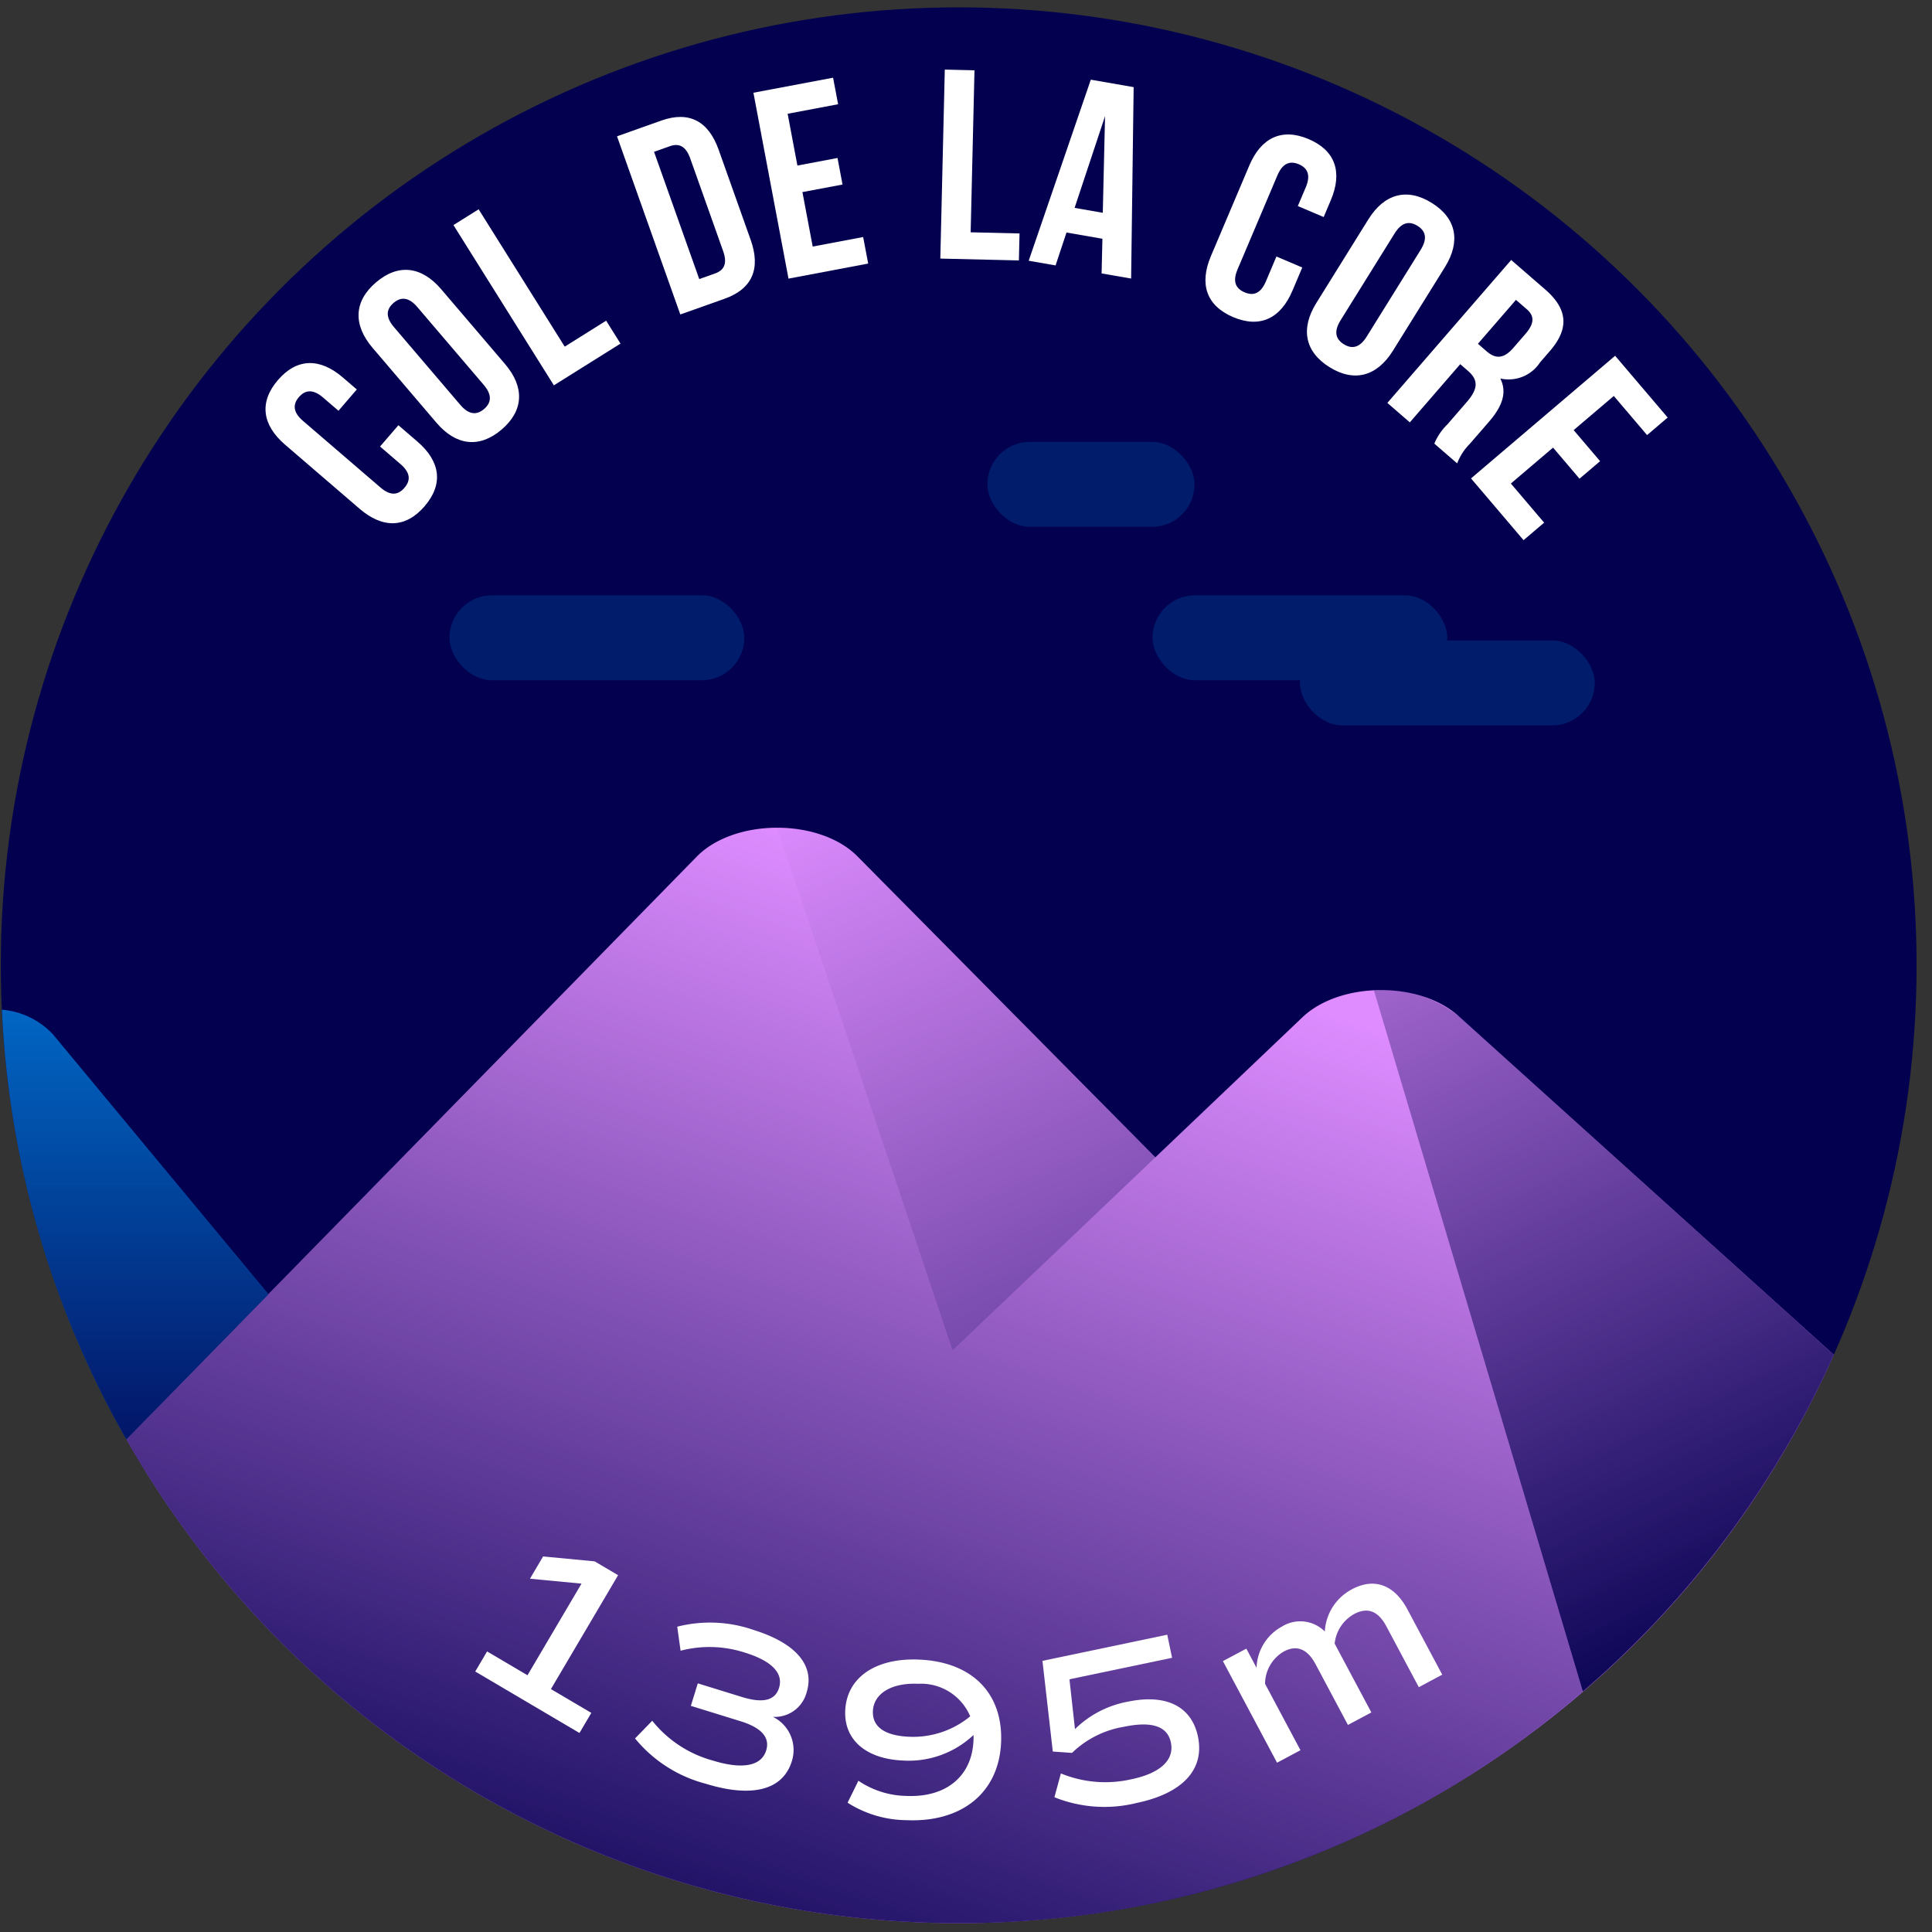
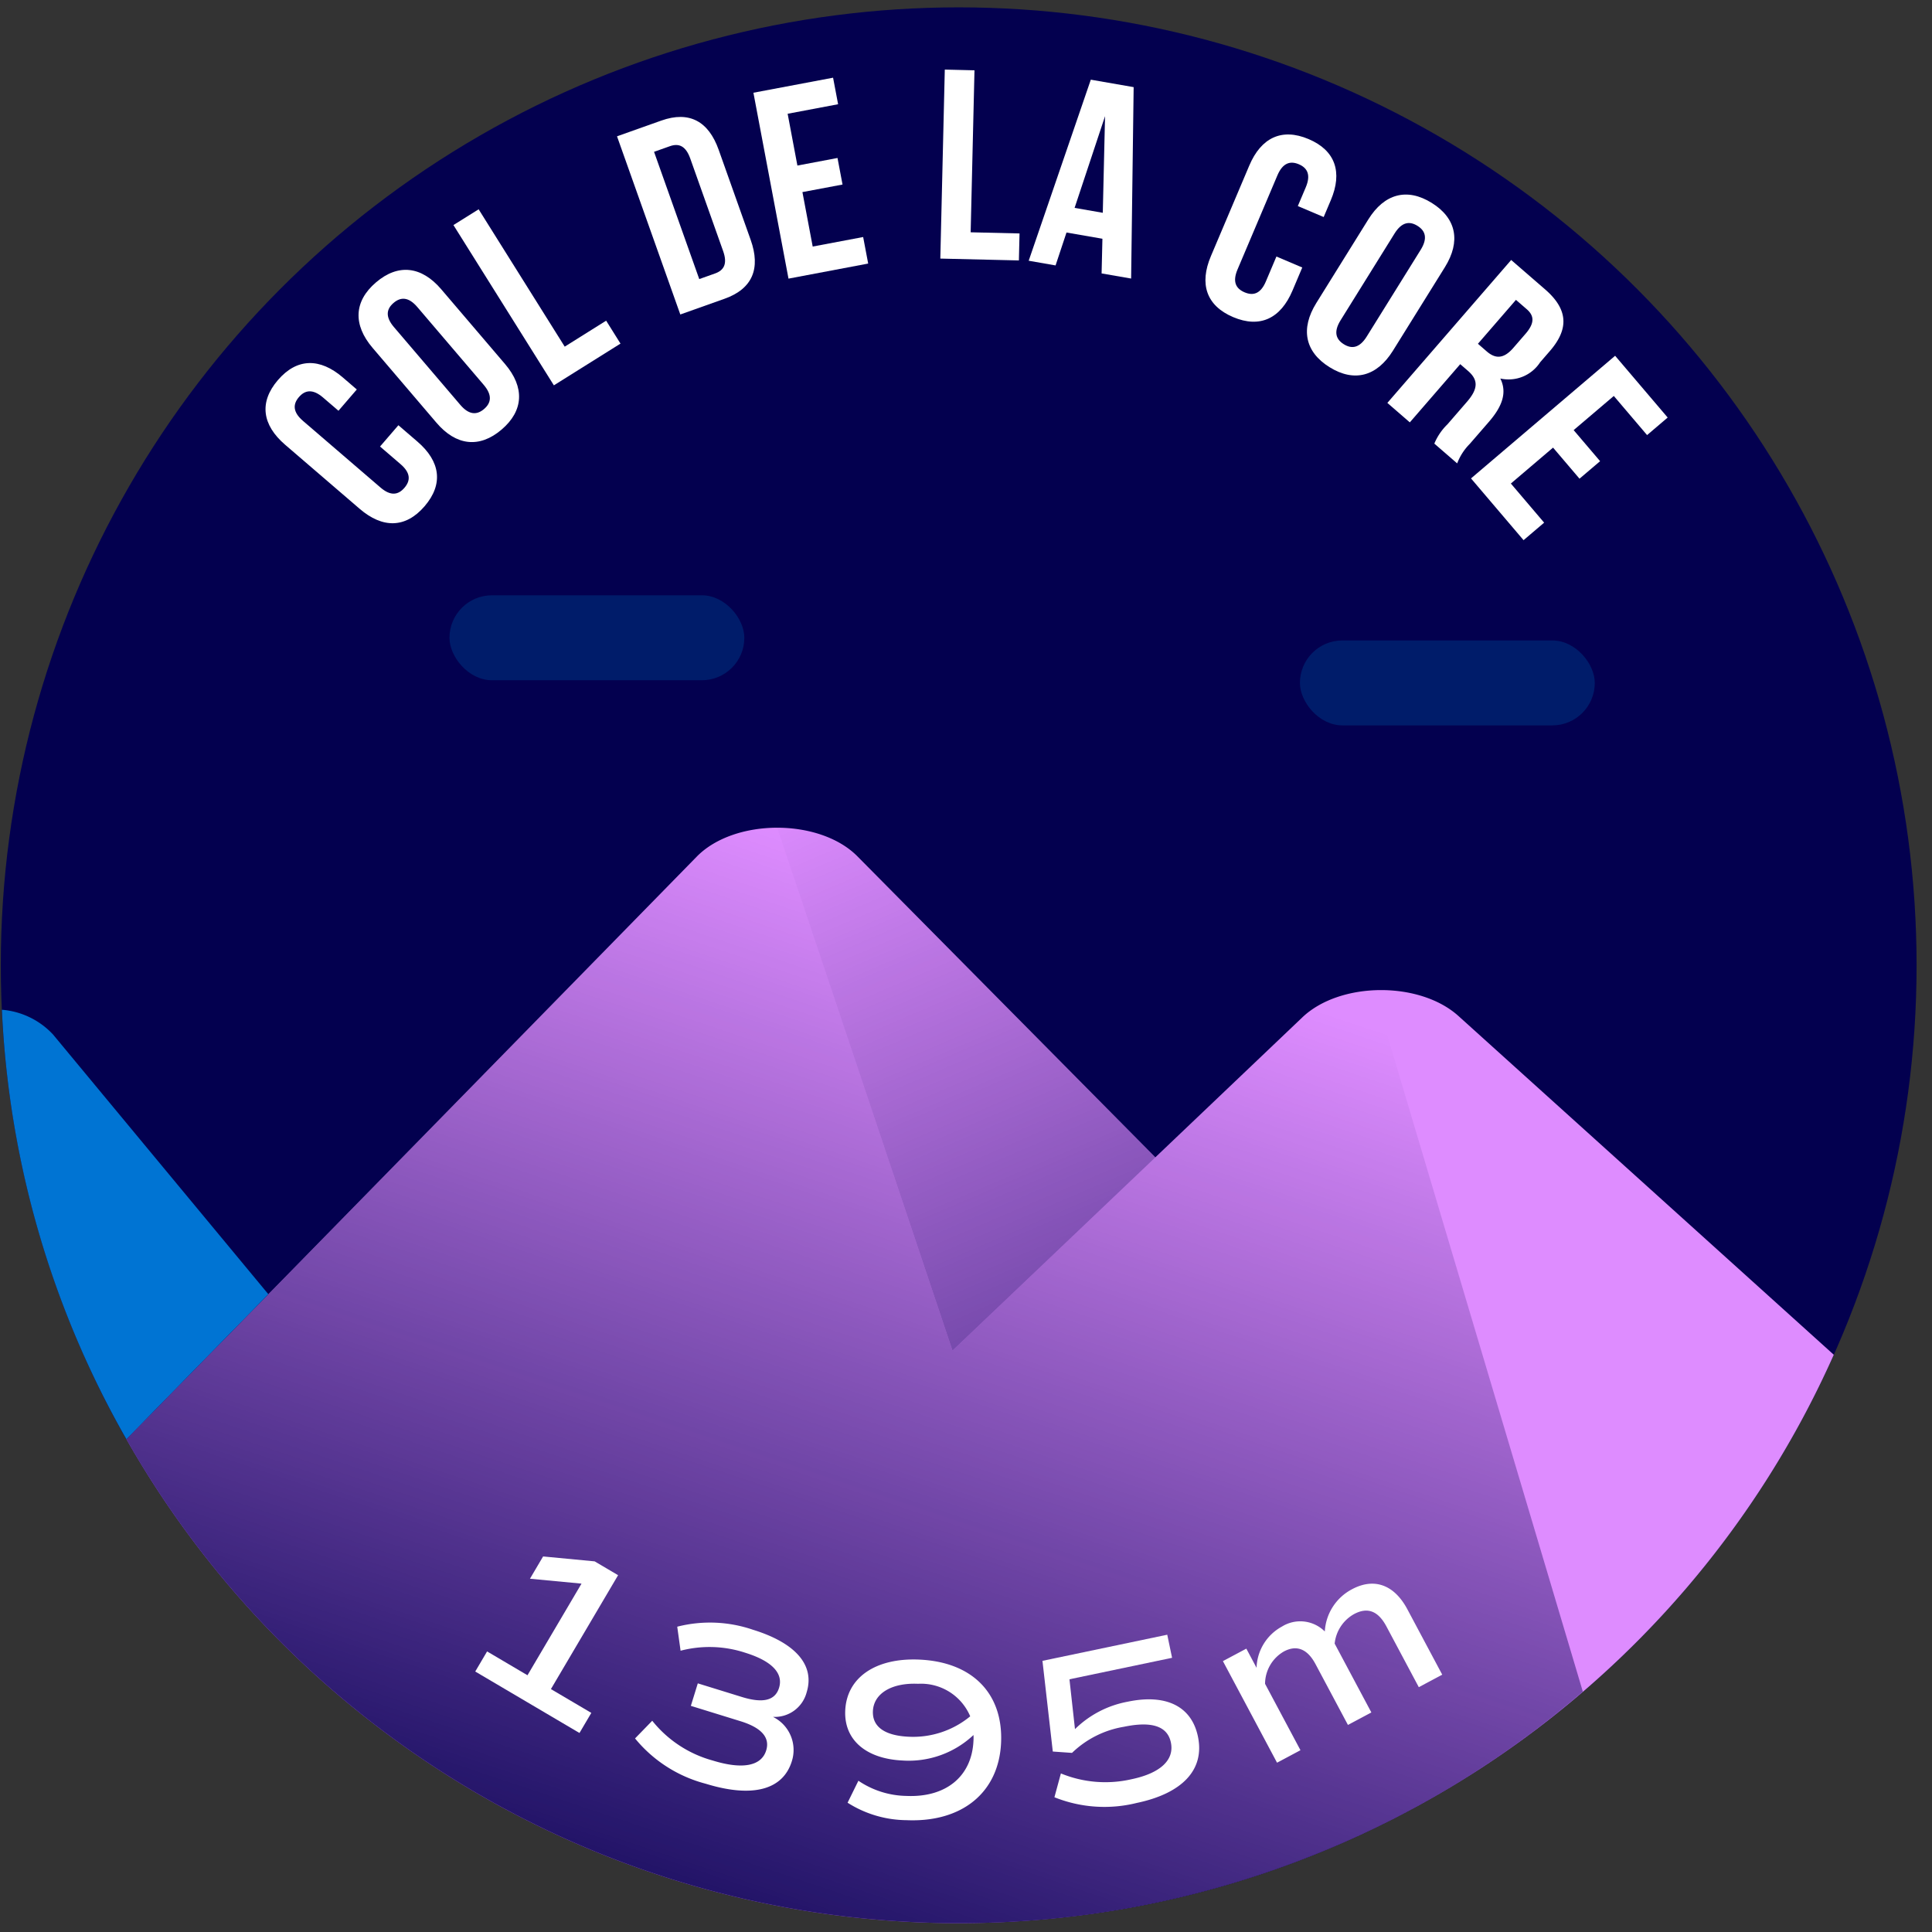
<svg xmlns="http://www.w3.org/2000/svg" xmlns:xlink="http://www.w3.org/1999/xlink" viewBox="0 0 120 120">
  <rect x="0" y="0" width="120" height="120" fill="#333333" stroke="none" />
  <defs>
    <style>.cls-1{fill:#03004f;}.cls-2{fill:#de8cff;}.cls-3{fill:#0074d3;}.cls-4{opacity:0.8;fill:url(#Dégradé_sans_nom_220);}.cls-5{fill:url(#Dégradé_sans_nom_220-2);}.cls-6{fill:url(#Dégradé_sans_nom_220-3);}.cls-7{fill:url(#Dégradé_sans_nom_220-4);}.cls-8{fill:#001c6a;}.cls-9{fill:#fff;}</style>
    <linearGradient id="Dégradé_sans_nom_220" x1="8.394" y1="88.924" x2="8.394" y2="58.081" gradientUnits="userSpaceOnUse">
      <stop offset="0" stop-color="#03004f" />
      <stop offset="1" stop-color="#03004f" stop-opacity="0" />
    </linearGradient>
    <linearGradient id="Dégradé_sans_nom_220-2" x1="110.043" y1="102.962" x2="81.28" y2="41.911" xlink:href="#Dégradé_sans_nom_220" />
    <linearGradient id="Dégradé_sans_nom_220-3" x1="42.694" y1="128.133" x2="66.434" y2="57.513" xlink:href="#Dégradé_sans_nom_220" />
    <linearGradient id="Dégradé_sans_nom_220-4" x1="82.61" y1="117.851" x2="52.642" y2="48.017" xlink:href="#Dégradé_sans_nom_220" />
  </defs>
  <title>lacore</title>
  <g id="pastille">
    <circle class="cls-1" cx="59.546" cy="59.954" r="59.497" />
  </g>
  <g id="blocs_variants" data-name="blocs variants">
    <path class="cls-2" d="M59.546,119.451A59.496,59.496,0,0,0,113.9,84.146L90.613,63.129c-2.409-2.203-7.38-2.171-9.723.062L71.761,71.885l-18.5-18.691c-2.355-2.378-7.618-2.378-9.972,0L7.852,89.396A59.461,59.461,0,0,0,59.546,119.451Z" />
    <path class="cls-3" d="M.118,62.717A59.139,59.139,0,0,0,7.852,89.396l8.818-9.008L3.294,64.254A4.876,4.876,0,0,0,.118,62.717Z" />
  </g>
  <g id="invariants">
-     <path class="cls-4" d="M.119,62.731a59.138,59.138,0,0,0,7.733,26.665l8.818-9.008L3.294,64.254A4.825,4.825,0,0,0,.119,62.731Z" />
-     <path class="cls-5" d="M113.9,84.146,90.613,63.128a7.419,7.419,0,0,0-5.277-1.615L98.312,105.067A59.65,59.65,0,0,0,113.9,84.146Z" />
    <path class="cls-6" d="M59.546,119.451A59.246,59.246,0,0,0,98.312,105.067L85.34,61.528a6.988,6.988,0,0,0-4.451,1.663L71.761,71.885,59.16,83.89,48.275,51.41a7.093,7.093,0,0,0-4.986,1.784L7.852,89.396A59.461,59.461,0,0,0,59.546,119.451Z" />
    <path class="cls-7" d="M53.261,53.194a7.097,7.097,0,0,0-4.986-1.784L59.16,83.89,71.762,71.885l-2.605-2.632Z" />
    <rect class="cls-8" x="80.741" y="39.779" width="18.314" height="5.276" rx="2.638" ry="2.638" />
    <rect class="cls-8" x="27.918" y="36.975" width="18.314" height="5.276" rx="2.638" ry="2.638" />
-     <rect class="cls-8" x="71.584" y="36.975" width="18.314" height="5.276" rx="2.638" ry="2.638" />
-     <rect class="cls-8" x="61.326" y="27.446" width="12.87" height="5.276" rx="2.638" ry="2.638" />
  </g>
  <g id="typo">
    <path class="cls-9" d="M24.745,26.412l1.183,1.018c1.425,1.225,1.627,2.637.446,4.012s-2.609,1.387-4.034.162L17.707,27.621c-1.425-1.227-1.627-2.639-.445-4.014,1.182-1.373,2.609-1.387,4.034-.16l.865.744-1.138,1.322-.955-.82c-.636-.547-1.119-.475-1.502-.029-.383.445-.382.934.255,1.48l4.81,4.135c.636.547,1.106.465,1.489.02.383-.445.395-.924-.242-1.471l-1.273-1.094Z" />
    <path class="cls-9" d="M23.14,21.604c-1.22-1.43-1.164-2.891.215-4.066,1.379-1.178,2.83-1.002,4.05.428l3.966,4.648c1.22,1.432,1.164,2.891-.216,4.068-1.379,1.176-2.83,1.002-4.05-.43Zm5.447,3.539c.544.639,1.033.643,1.479.262.447-.383.521-.865-.023-1.502l-4.119-4.828c-.544-.639-1.033-.643-1.479-.26-.447.381-.521.863.024,1.502Z" />
    <path class="cls-9" d="M28.164,13.979,29.729,13l5.347,8.531L37.649,19.918,38.54,21.342l-4.138,2.592Z" />
    <path class="cls-9" d="M38.324,8.467l2.75-.977c1.739-.617,2.935.043,3.564,1.814l1.988,5.596c.629,1.77.118,3.037-1.621,3.656l-2.75.977Zm2.3.963L43.432,17.334l.98-.348c.554-.197.784-.6.504-1.389L42.872,9.842c-.281-.789-.714-.957-1.268-.76Z" />
    <path class="cls-9" d="M49.528,10.283,52.019,9.812l.312,1.65-2.491.469.638,3.383,3.134-.592.312,1.648-4.949.936L46.796,5.76l4.948-.934.312,1.648-3.134.592Z" />
    <path class="cls-9" d="M58.683,4.322l1.844.045-.238,10.061L63.325,14.5l-.04,1.676-4.88-.115Z" />
    <path class="cls-9" d="M70.256,17.301l-1.834-.318.051-2.154-2.231-.387L65.563,16.486l-1.669-.291L67.752,4.949l2.661.463Zm-3.511-4.389,1.751.305.14-6.002Z" />
    <path class="cls-9" d="M80.886,16.615l-.608,1.436c-.733,1.73-2.017,2.352-3.685,1.645-1.668-.707-2.114-2.062-1.38-3.791l2.382-5.621c.733-1.729,2.017-2.352,3.685-1.645,1.668.707,2.114,2.062,1.381,3.791l-.445,1.051-1.606-.682.491-1.158c.328-.771.112-1.209-.428-1.438s-1.005-.08-1.332.691l-2.474,5.838c-.328.771-.105,1.193.435,1.424.54.229.998.094,1.325-.678l.654-1.545Z" />
    <path class="cls-9" d="M84.987,13.631c.993-1.598,2.401-1.986,3.94-1.029,1.539.959,1.812,2.393.82,3.99L86.52,21.779c-.993,1.596-2.401,1.984-3.94,1.027s-1.812-2.393-.82-3.988Zm-1.721,6.262c-.443.713-.298,1.178.201,1.488.499.311.98.234,1.424-.479l3.351-5.387c.443-.713.298-1.178-.201-1.488-.499-.311-.981-.234-1.424.479Z" />
    <path class="cls-9" d="M89.089,27.553a3.595,3.595,0,0,1,.818-1.201L91.115,24.957c.714-.824.699-1.371.065-1.92l-.482-.418-3.131,3.615-1.395-1.209,7.69-8.877,2.105,1.824c1.445,1.252,1.484,2.463.298,3.832l-.604.697a2.34,2.34,0,0,1-2.473,1.01c.445.896.09,1.766-.711,2.691l-1.187,1.369a3.46,3.46,0,0,0-.782,1.211ZM94.159,18.625l-2.362,2.727.545.473c.52.451,1.035.496,1.65-.213l.758-.875c.549-.635.575-1.1.081-1.529Z" />
    <path class="cls-9" d="M97.742,26.715l1.643,1.93L98.106,29.732l-1.643-1.93L93.842,30.033l2.067,2.43-1.278,1.088-3.264-3.836,8.951-7.617,3.264,3.836-1.279,1.09-2.067-2.43Z" />
  </g>
  <g id="altitude">
    <path class="cls-9" d="M36.728,106.391l-.736,1.248-6.474-3.818.736-1.248,2.509,1.48,3.356-5.691L32.917,98.057l.816-1.383,3.202.305,1.456.859-4.172,7.074Z" />
    <path class="cls-9" d="M49.182,109.393c-.554,1.793-2.462,2.289-5.355,1.396a8.417,8.417,0,0,1-4.383-2.812l1.068-1.098a7.262,7.262,0,0,0,3.759,2.471c1.833.566,3.016.352,3.318-.627.248-.801-.292-1.414-1.596-1.816l-3.083-.953.432-1.398,2.743.848c1.304.402,2.059.219,2.303-.568.281-.91-.451-1.672-2.107-2.184a7.119,7.119,0,0,0-4.009-.123l-.208-1.492a8.224,8.224,0,0,1,4.702.189c2.675.826,3.853,2.217,3.336,3.887a2.046,2.046,0,0,1-2.093,1.525A2.292,2.292,0,0,1,49.182,109.393Z" />
    <path class="cls-9" d="M62.179,108.238c-.136,3.094-2.423,4.969-5.885,4.816a6.926,6.926,0,0,1-3.649-1.084l.672-1.365a5.471,5.471,0,0,0,2.986.943c2.455.107,4.063-1.215,4.161-3.428a2.79,2.79,0,0,0,.001-.355,5.859,5.859,0,0,1-4.392,1.584c-2.285-.102-3.654-1.285-3.574-3.102.09-2.059,1.894-3.287,4.604-3.166C60.395,103.227,62.313,105.188,62.179,108.238Zm-1.918-1.635a3.315,3.315,0,0,0-3.238-2.02c-1.646-.072-2.757.604-2.805,1.697-.043.979.743,1.525,2.233,1.592A5.571,5.571,0,0,0,60.261,106.604Z" />
    <path class="cls-9" d="M74.406,107.861c.431,2.061-.975,3.531-3.8,4.123a8.327,8.327,0,0,1-5.114-.354l.402-1.479a7.264,7.264,0,0,0,4.39.359c1.767-.369,2.672-1.184,2.441-2.283-.212-1.016-1.194-1.334-2.92-.973A6.05,6.05,0,0,0,66.585,108.875l-1.194-.084L64.749,103.158l7.751-1.623.3,1.434-6.374,1.334.343,3.096a6.291,6.291,0,0,1,3.275-1.703C72.411,105.199,74.01,105.969,74.406,107.861Z" />
    <path class="cls-9" d="M87.414,99.955l2.166,4.062L88.124,104.793l-2.012-3.775c-.508-.953-1.163-1.215-2.003-.768a2.38,2.38,0,0,0-1.211,1.838l2.279,4.275-1.455.775L81.71,103.363c-.508-.953-1.176-1.209-1.966-.787A2.337,2.337,0,0,0,78.575,104.584l2.199,4.125-1.455.775-3.362-6.309,1.455-.775.635,1.191a3.02,3.02,0,0,1,1.58-2.564,2.154,2.154,0,0,1,2.659.307,3.164,3.164,0,0,1,1.693-2.625C85.372,97.967,86.611,98.449,87.414,99.955Z" />
  </g>
</svg>